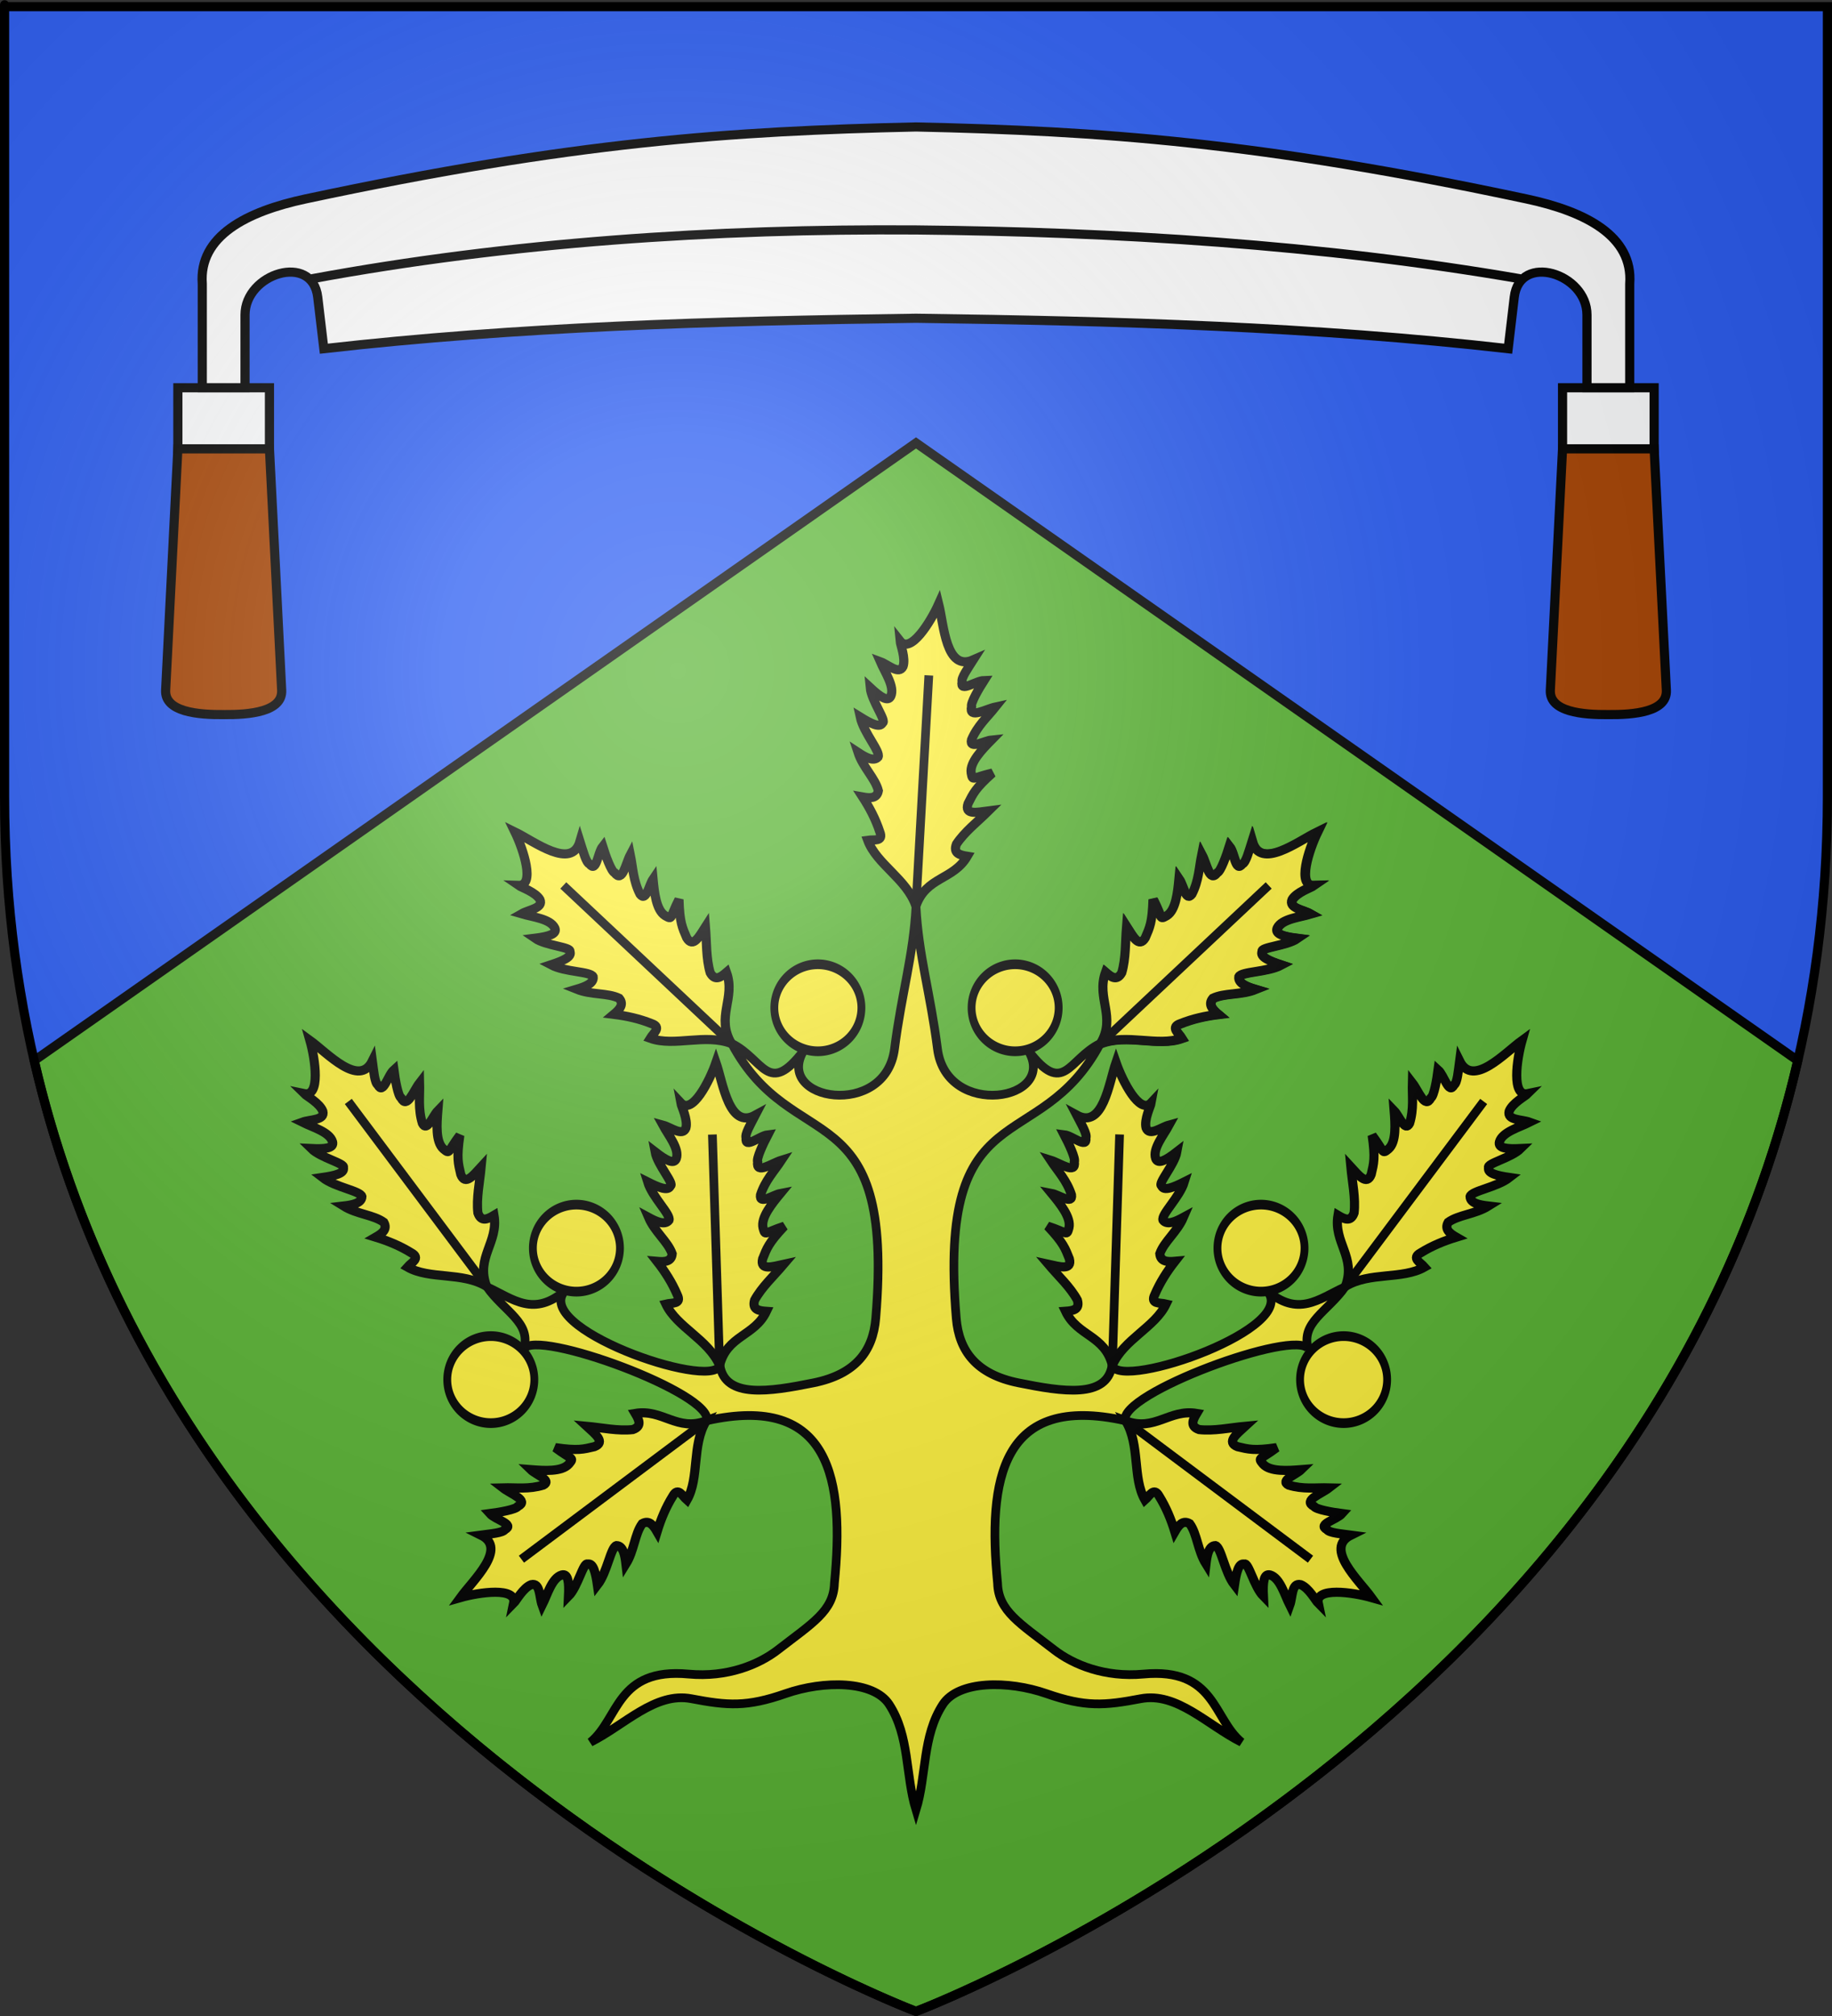
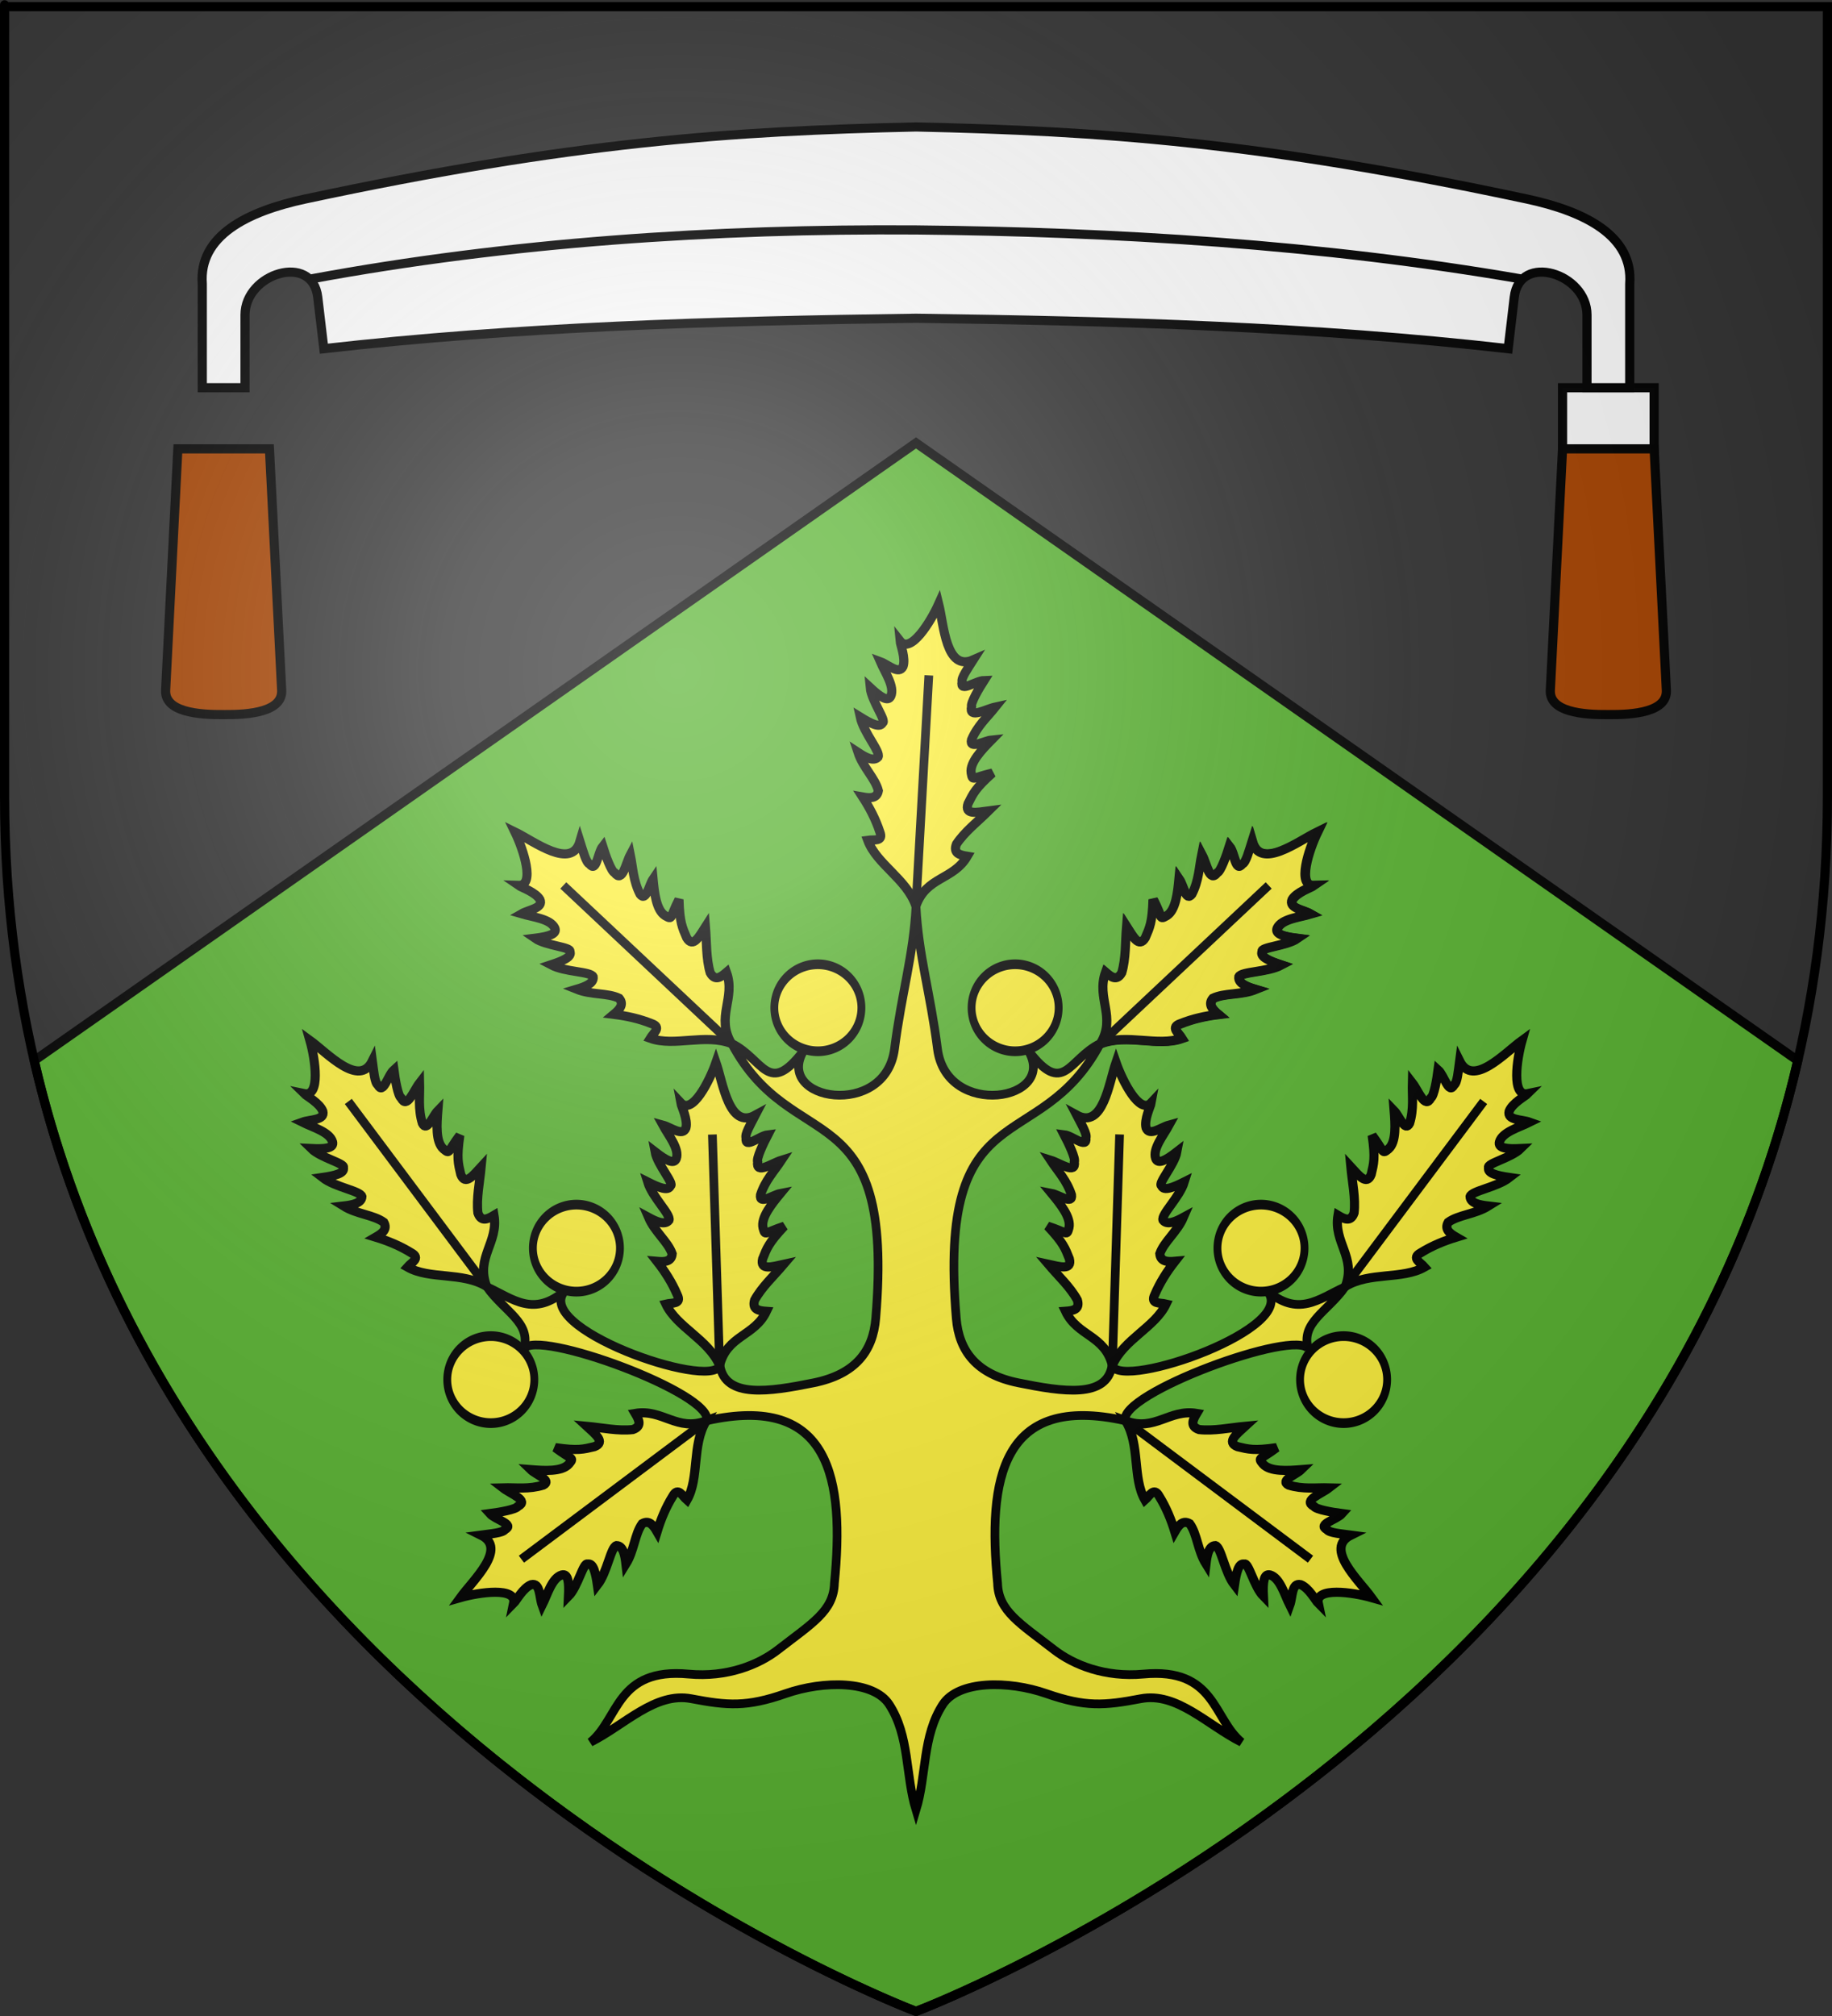
<svg xmlns="http://www.w3.org/2000/svg" xmlns:ns1="http://sodipodi.sourceforge.net/DTD/sodipodi-0.dtd" xmlns:ns2="http://www.inkscape.org/namespaces/inkscape" xmlns:xlink="http://www.w3.org/1999/xlink" height="660" width="600" version="1.0" id="svg2" ns1:version="0.32" ns2:version="0.46" ns1:docname="Blason_ville_fr_Dournazac_(Haute-Vienne).svg" ns1:docbase="L:\Héraldique" ns2:export-filename="/Users/olivier/Desktop/Blason Rouge/Blason_Vide_3D.png" ns2:export-xdpi="144" ns2:export-ydpi="144" ns2:output_extension="org.inkscape.output.svg.inkscape">
  <rect width="100%" height="100%" fill="#333333" stroke="none" />
  <ns1:namedview ns2:window-height="977" ns2:window-width="1280" ns2:pageshadow="2" ns2:pageopacity="0.0" guidetolerance="10.0" gridtolerance="10.0" objecttolerance="10.0" borderopacity="1.0" bordercolor="#666666" pagecolor="#ffffff" id="base" showgrid="false" height="660px" ns2:zoom="1.1621212" ns2:cx="299.99987" ns2:cy="329.99971" ns2:window-x="0" ns2:window-y="20" ns2:current-layer="layer4" showguides="true" ns2:guide-bbox="true" ns2:object-nodes="true" />
  <desc id="desc4">Flag of Canton of Valais (Wallis)</desc>
  <defs id="defs6">
    <linearGradient id="linearGradient2893">
      <stop style="stop-color:white;stop-opacity:0.314;" offset="0" id="stop2895" />
      <stop id="stop2897" offset="0.19" style="stop-color:white;stop-opacity:0.251;" />
      <stop style="stop-color:#6b6b6b;stop-opacity:0.125;" offset="0.6" id="stop2901" />
      <stop style="stop-color:black;stop-opacity:0.125;" offset="1" id="stop2899" />
    </linearGradient>
    <radialGradient ns2:collect="always" xlink:href="#linearGradient2893" id="radialGradient3163" gradientUnits="userSpaceOnUse" gradientTransform="matrix(1.353,0,0,1.349,-77.629,-85.747)" cx="221.445" cy="226.331" fx="221.445" fy="226.331" r="300" />
  </defs>
  <g ns2:groupmode="layer" id="layer3" ns2:label="Fond écu" style="display:inline">
-     <path d="M 300,658.5 C 300,658.5 598.5,546.18 598.5,260.728 C 598.5,-24.723 598.5,2.176 598.5,2.176 L 1.5,2.176 L 1.5,260.728 C 1.5,546.18 300,658.5 300,658.5 z" style="fill:#2b5df2;fill-opacity:1;fill-rule:evenodd;stroke:none;stroke-width:1px;stroke-linecap:butt;stroke-linejoin:miter;stroke-opacity:1;display:inline" id="path11587" />
    <path style="opacity:0.99;fill:#5ab532;fill-opacity:1;stroke:#000000;stroke-width:3;stroke-miterlimit:4;stroke-dasharray:none;stroke-opacity:1" d="M 300,145 L 11.219,347.219 C 62.52,569.117 300,658.5 300,658.5 C 300,658.5 537.48,569.117 588.781,347.219 L 300,145 z" id="rect2629" />
  </g>
  <g ns2:groupmode="layer" id="layer4" ns2:label="Meubles" style="display:inline">
    <g id="g3675">
-       <path id="rect2642" d="M 58.25,126.946 L 88.25,126.946 L 88.25,146.946 L 58.25,146.946 L 58.25,126.946 z" style="opacity:0.99;fill:#ffffff;fill-opacity:1;stroke:#000000;stroke-width:3;stroke-miterlimit:4;stroke-opacity:1" />
      <path id="rect2644" d="M 58.25,146.946 L 54.25,225.946 C 53.89,233.054 64.807,234.03 73.25,233.946 C 81.693,234.03 92.61,233.054 92.25,225.946 L 88.25,146.946 L 73.25,146.946 L 58.25,146.946 z" style="opacity:0.99;fill:#aa4400;fill-opacity:1;stroke:#000000;stroke-width:3;stroke-miterlimit:4;stroke-opacity:1" />
      <path style="opacity:0.99;fill:#ffffff;fill-opacity:1;stroke:#000000;stroke-width:3;stroke-miterlimit:4;stroke-opacity:1" d="M 541.75,126.946 L 511.75,126.946 L 511.75,146.946 L 541.75,146.946 L 541.75,126.946 z" id="path3442" />
      <path style="opacity:0.99;fill:#aa4400;fill-opacity:1;stroke:#000000;stroke-width:3;stroke-miterlimit:4;stroke-opacity:1" d="M 541.75,146.946 L 545.75,225.946 C 546.11,233.054 535.193,234.03 526.75,233.946 C 518.307,234.03 507.39,233.054 507.75,225.946 L 511.75,146.946 L 526.75,146.946 L 541.75,146.946 z" id="path3444" />
      <g id="g3671">
        <path style="fill:#ffffff;fill-opacity:1;stroke:#000000;stroke-width:3;stroke-miterlimit:4;stroke-dasharray:none;stroke-opacity:1" d="M 300 41.562 C 239.503 42.901 187.742 46.429 100.062 65.125 C 80.772 69.238 65.069 77.272 66.25 92.938 L 66.25 126.938 L 80.25 126.938 L 80.25 103.094 C 80.25 89.476 102.328 82.645 104.062 97.281 L 106.062 114.156 C 169.602 106.936 233.536 105.089 300 104.188 C 366.464 105.089 430.398 106.936 493.938 114.156 L 495.938 97.281 C 497.672 82.645 519.75 89.476 519.75 103.094 L 519.75 126.938 L 533.75 126.938 L 533.75 92.938 C 534.931 77.272 519.228 69.238 499.938 65.125 C 412.258 46.429 360.497 42.901 300 41.562 z " id="rect2654" />
        <path style="fill:none;fill-opacity:1;stroke:#000000;stroke-width:3;stroke-miterlimit:4;stroke-dasharray:none;stroke-opacity:1" d="M 102.062,91.281 C 166.899,79.282 234.275,74.843 300,75.281 C 365.312,75.921 432.625,80 497.937,91.281" id="path3473" ns1:nodetypes="ccc" />
      </g>
    </g>
    <g id="g3684">
      <g style="display:inline" id="use2606" ns2:tile-x0="150.80513" ns2:tile-y0="476.04273" transform="matrix(-0.165,0.936,0.936,0.165,-49.364,45.839)">
        <path id="path3540" d="M 231.696,478.822 C 221.664,482.609 216.648,474.657 207.228,476.259 C 208.566,478.503 209.627,480.68 206.403,481.813 C 201.321,482.39 195.837,481.178 190.514,480.685 C 193.41,483.356 197.133,486.163 193.161,487.706 C 189.37,488.595 187.534,489.188 179.672,488.042 C 185.484,492.42 186.3,491.317 184.344,493.71 C 181.915,496.436 175.753,495.982 171.198,495.622 C 173.033,497.408 178.651,499.341 175.57,500.934 C 170.552,502.487 166.202,501.778 161.608,501.898 C 164.372,504.041 170.783,506.239 166.783,508.278 C 166.084,509.367 160.481,510.323 157.12,510.764 C 159.026,512.907 165.84,514.451 162.301,516.274 C 161.602,517.411 157.521,517.724 154.059,518.188 C 163.33,522.761 151.334,533.68 146.953,539.711 C 153.488,537.855 166.51,535.988 165.311,541.679 C 166.184,540.806 168.594,536.304 171.389,535.25 C 174.544,534.483 174.141,539.543 175.137,542.311 C 176.929,538.717 178.513,532.899 181.923,531.908 C 184.123,531.331 184.462,534.462 184.228,539.236 C 187.462,535.967 189.368,527.38 190.811,528.183 C 192.8,527.654 193.587,531.208 194.193,535.372 C 197.602,530.995 198.763,522.353 200.766,521.789 C 203.13,521.861 203.689,525.243 204.023,528.11 C 206.886,523.508 207.041,517.833 209.628,514.246 C 212.013,512.881 213.446,514.745 214.756,517.025 C 216.049,512.802 217.724,508.672 220.176,504.731 C 221.982,501.447 223.479,504.691 225.063,506.082 C 229.432,498.37 226.64,487.216 231.696,478.822 z" style="fill:#fcef3c;fill-opacity:1;stroke:#000000;stroke-width:3.146;stroke-miterlimit:4;stroke-dasharray:none;stroke-opacity:1" ns1:nodetypes="ccccccccccccccccccccccccccccc" />
      </g>
      <use height="660" width="600" id="use2615" transform="translate(252.247,-43.044)" xlink:href="#path4266" ns2:tiled-clone-of="#path4266" y="0" x="0" />
      <use height="660" width="600" id="use2617" transform="translate(28.047,-43.044)" xlink:href="#path4266" ns2:tiled-clone-of="#path4266" y="0" x="0" />
      <path id="path3476" d="M 300,296.688 C 299.175,312.789 295.284,325.147 292.969,343.375 C 290.038,366.454 253.356,360.421 263.25,343.906 C 251.505,359.294 250.159,346.755 239.625,341.594 C 259.674,379.415 293.125,356.388 286.812,431.625 C 285.916,442.31 280.242,449.929 266.438,452.719 C 251.84,455.669 237.613,457.849 235.781,447.094 C 232.441,455.168 173.533,434.541 185.219,422.406 C 174.816,431.315 168.307,425.399 159.406,421.25 C 165.289,429.517 174.068,432.97 171.531,441.625 C 175.507,434.821 234.04,456.323 231.438,465.125 C 272.165,455.998 276.596,484.576 273.281,518.344 C 273,527.438 265.995,531.416 254.812,540.094 C 248.46,545.023 238.112,549.224 225.562,548.062 C 201.84,545.867 202.778,562.724 193.375,570.375 C 204.615,564.728 214.554,553.862 226.406,556.125 C 238.27,558.39 244.558,558.899 257.25,554.469 C 269.842,550.073 286.121,550.157 291.219,558 C 297.976,568.395 296.468,580.972 300,592.594 C 303.532,580.972 302.024,568.395 308.781,558 C 313.879,550.157 330.158,550.073 342.75,554.469 C 355.442,558.899 361.73,558.39 373.594,556.125 C 385.446,553.862 395.385,564.728 406.625,570.375 C 397.222,562.724 398.16,545.867 374.438,548.062 C 361.888,549.224 351.539,545.023 345.188,540.094 C 334.005,531.416 327,527.438 326.719,518.344 C 323.404,484.576 327.835,455.998 368.562,465.125 C 365.96,456.323 424.493,434.821 428.469,441.625 C 425.932,432.97 434.711,429.517 440.594,421.25 C 431.693,425.399 425.185,431.315 414.781,422.406 C 426.467,434.541 367.559,455.168 364.219,447.094 C 362.387,457.849 348.16,455.669 333.562,452.719 C 319.758,449.929 314.084,442.31 313.188,431.625 C 306.875,356.388 340.326,379.415 360.375,341.594 C 349.841,346.755 348.495,359.294 336.75,343.906 C 346.644,360.421 309.962,366.454 307.031,343.375 C 304.716,325.147 300.825,312.789 300,296.688 z M 265.219,341.25 C 264.479,342.116 263.846,342.932 263.344,343.75 C 263.937,342.969 264.57,342.177 265.219,341.25 z M 334.781,341.25 C 335.43,342.177 336.063,342.969 336.656,343.75 C 336.154,342.932 335.521,342.116 334.781,341.25 z" style="fill:#fcef3c;fill-opacity:1;stroke:#000000;stroke-width:2.85;stroke-miterlimit:4;stroke-dasharray:none;stroke-opacity:1;display:inline" />
      <use height="660" width="600" transform="translate(279.3,0)" id="use2609" xlink:href="#path4266" ns2:tiled-clone-of="#path4266" y="0" x="0" />
      <path ns2:tile-y0="449.87656" ns2:tile-x0="138.33797" ns2:tile-h="29.999999" ns2:tile-w="30.000001" ns2:tile-cy="464.87656" ns2:tile-cx="153.33797" transform="matrix(0.771,0,0,0.954,41.734,-6.923)" d="M 172.846,480.693 A 18.493,14.93 0 1 1 135.86,480.693 A 18.493,14.93 0 1 1 172.846,480.693 z" ns1:ry="14.929657" ns1:rx="18.493158" ns1:cy="480.69278" ns1:cx="154.35283" id="path4266" style="fill:#fcef3c;fill-opacity:1;stroke:#000000;stroke-width:3.323;stroke-miterlimit:4;stroke-dasharray:none;stroke-opacity:1;display:inline" ns1:type="arc" />
      <use height="660" width="600" id="use2611" transform="translate(107.123,-121.73)" xlink:href="#path4266" ns2:tiled-clone-of="#path4266" y="0" x="0" />
      <use height="660" width="600" id="use2619" transform="translate(171.723,-121.73)" xlink:href="#path4266" ns2:tiled-clone-of="#path4266" y="0" x="0" />
      <g ns2:tile-y0="197.82601" ns2:tile-x0="281.02963" ns2:tile-h="98.853035" ns2:tile-w="44.976188" ns2:tile-cy="247.25253" ns2:tile-cx="303.51772" transform="matrix(-0.643,0.766,-0.766,-0.643,805.081,418.354)" id="g3592">
        <path id="path3594" d="M 231.452,465.126 C 221.921,468.724 217.156,461.169 208.207,462.691 C 209.478,464.823 210.486,466.891 207.423,467.967 C 202.595,468.516 197.385,467.364 192.328,466.895 C 195.08,469.433 198.616,472.1 194.843,473.566 C 191.241,474.41 189.497,474.973 182.028,473.885 C 187.549,478.044 188.325,476.996 186.466,479.269 C 184.16,481.859 178.306,481.428 173.978,481.086 C 175.721,482.782 181.058,484.619 178.131,486.132 C 173.365,487.608 169.232,486.934 164.867,487.049 C 167.494,489.084 173.584,491.172 169.784,493.11 C 169.12,494.144 163.797,495.052 160.604,495.471 C 162.415,497.506 168.888,498.973 165.526,500.706 C 164.862,501.785 160.985,502.083 157.696,502.523 C 166.504,506.868 155.108,517.241 150.946,522.971 C 157.153,521.207 169.525,519.434 168.386,524.84 C 169.215,524.011 171.504,519.734 174.159,518.732 C 177.157,518.004 176.774,522.811 177.721,525.44 C 179.423,522.026 180.928,516.5 184.167,515.558 C 186.257,515.01 186.579,517.984 186.357,522.52 C 189.429,519.414 191.24,511.256 192.61,512.018 C 194.5,511.516 195.247,514.893 195.824,518.848 C 199.062,514.69 200.165,506.481 202.067,505.945 C 204.314,506.013 204.844,509.226 205.162,511.949 C 207.882,507.577 208.029,502.186 210.486,498.779 C 212.752,497.482 214.114,499.253 215.359,501.419 C 216.587,497.407 218.178,493.483 220.507,489.739 C 222.223,486.62 223.645,489.701 225.15,491.023 C 229.301,483.697 226.648,473.1 231.452,465.126 z" style="fill:#fcef3c;fill-opacity:1;stroke:#000000;stroke-width:2.989;stroke-miterlimit:4;stroke-dasharray:none;stroke-opacity:1" ns1:nodetypes="ccccccccccccccccccccccccccccc" />
        <path style="fill:none;fill-opacity:1;stroke:#000000;stroke-width:2.85;stroke-miterlimit:4;stroke-dasharray:none;stroke-opacity:1" d="M 231.438,465.125 L 170.941,510.398" id="path3596" ns1:nodetypes="cc" />
      </g>
      <use height="660" width="600" transform="matrix(0.643,-0.766,0.766,0.643,-180.488,380.722)" id="use3623" xlink:href="#g3592" ns2:tiled-clone-of="#g3592" y="0" x="0" />
      <use height="660" width="600" id="use3625" transform="matrix(0.766,-0.643,0.643,0.766,-261.116,386.829)" xlink:href="#g3592" ns2:tiled-clone-of="#g3592" y="0" x="0" />
      <use height="660" width="600" id="use3627" transform="matrix(-0.643,-0.766,0.766,-0.643,197.004,885.64)" xlink:href="#g3592" ns2:tiled-clone-of="#g3592" y="0" x="0" />
      <use height="660" width="600" id="use3629" transform="matrix(0.996,-8.7155761e-2,8.7155761e-2,0.996,-88.939,177.713)" xlink:href="#g3592" ns2:tiled-clone-of="#g3592" y="0" x="0" />
      <use height="660" width="600" id="use3631" transform="matrix(0.643,-0.766,-0.766,-0.643,402.967,885.642)" xlink:href="#g3592" ns2:tiled-clone-of="#g3592" y="0" x="0" />
      <use height="660" width="600" id="use3633" transform="matrix(-0.996,-8.7155743e-2,-8.7155743e-2,0.996,688.934,177.69)" xlink:href="#g3592" ns2:tiled-clone-of="#g3592" y="0" x="0" />
      <use height="660" width="600" id="use3635" transform="matrix(-0.766,-0.643,-0.643,0.766,861.11,386.831)" xlink:href="#g3592" ns2:tiled-clone-of="#g3592" y="0" x="0" />
      <use height="660" width="600" id="use3637" transform="matrix(-0.643,-0.766,-0.766,0.643,780.479,380.719)" xlink:href="#g3592" ns2:tiled-clone-of="#g3592" y="0" x="0" />
    </g>
  </g>
  <g ns2:groupmode="layer" id="layer2" ns2:label="Reflet final" ns1:insensitive="true" style="display:inline">
    <path ns1:nodetypes="cccccc" d="M 300,658.5 C 300,658.5 598.5,546.18 598.5,260.728 C 598.5,-24.723 598.5,2.176 598.5,2.176 L 1.5,2.176 L 1.5,260.728 C 1.5,546.18 300,658.5 300,658.5 z" style="opacity:1;fill:url(#radialGradient3163);fill-opacity:1;fill-rule:evenodd;stroke:none;stroke-width:1px;stroke-linecap:butt;stroke-linejoin:miter;stroke-opacity:1" id="path2875" ns2:export-xdpi="144" ns2:export-ydpi="144" />
  </g>
  <g ns2:groupmode="layer" id="layer1" ns2:label="Contour final" style="display:inline" ns1:insensitive="true">
    <path ns1:nodetypes="cccccc" d="M 300,658.5 C 300,658.5 1.5,546.18 1.5,260.728 C 1.5,-24.723 1.5,2.176 1.5,2.176 L 598.5,2.176 L 598.5,260.728 C 598.5,546.18 300,658.5 300,658.5 z" style="opacity:1;fill:none;fill-opacity:1;fill-rule:evenodd;stroke:#000000;stroke-width:3;stroke-linecap:butt;stroke-linejoin:miter;stroke-miterlimit:4;stroke-dasharray:none;stroke-opacity:1" id="path1411" ns2:export-xdpi="144" ns2:export-ydpi="144" />
  </g>
</svg>